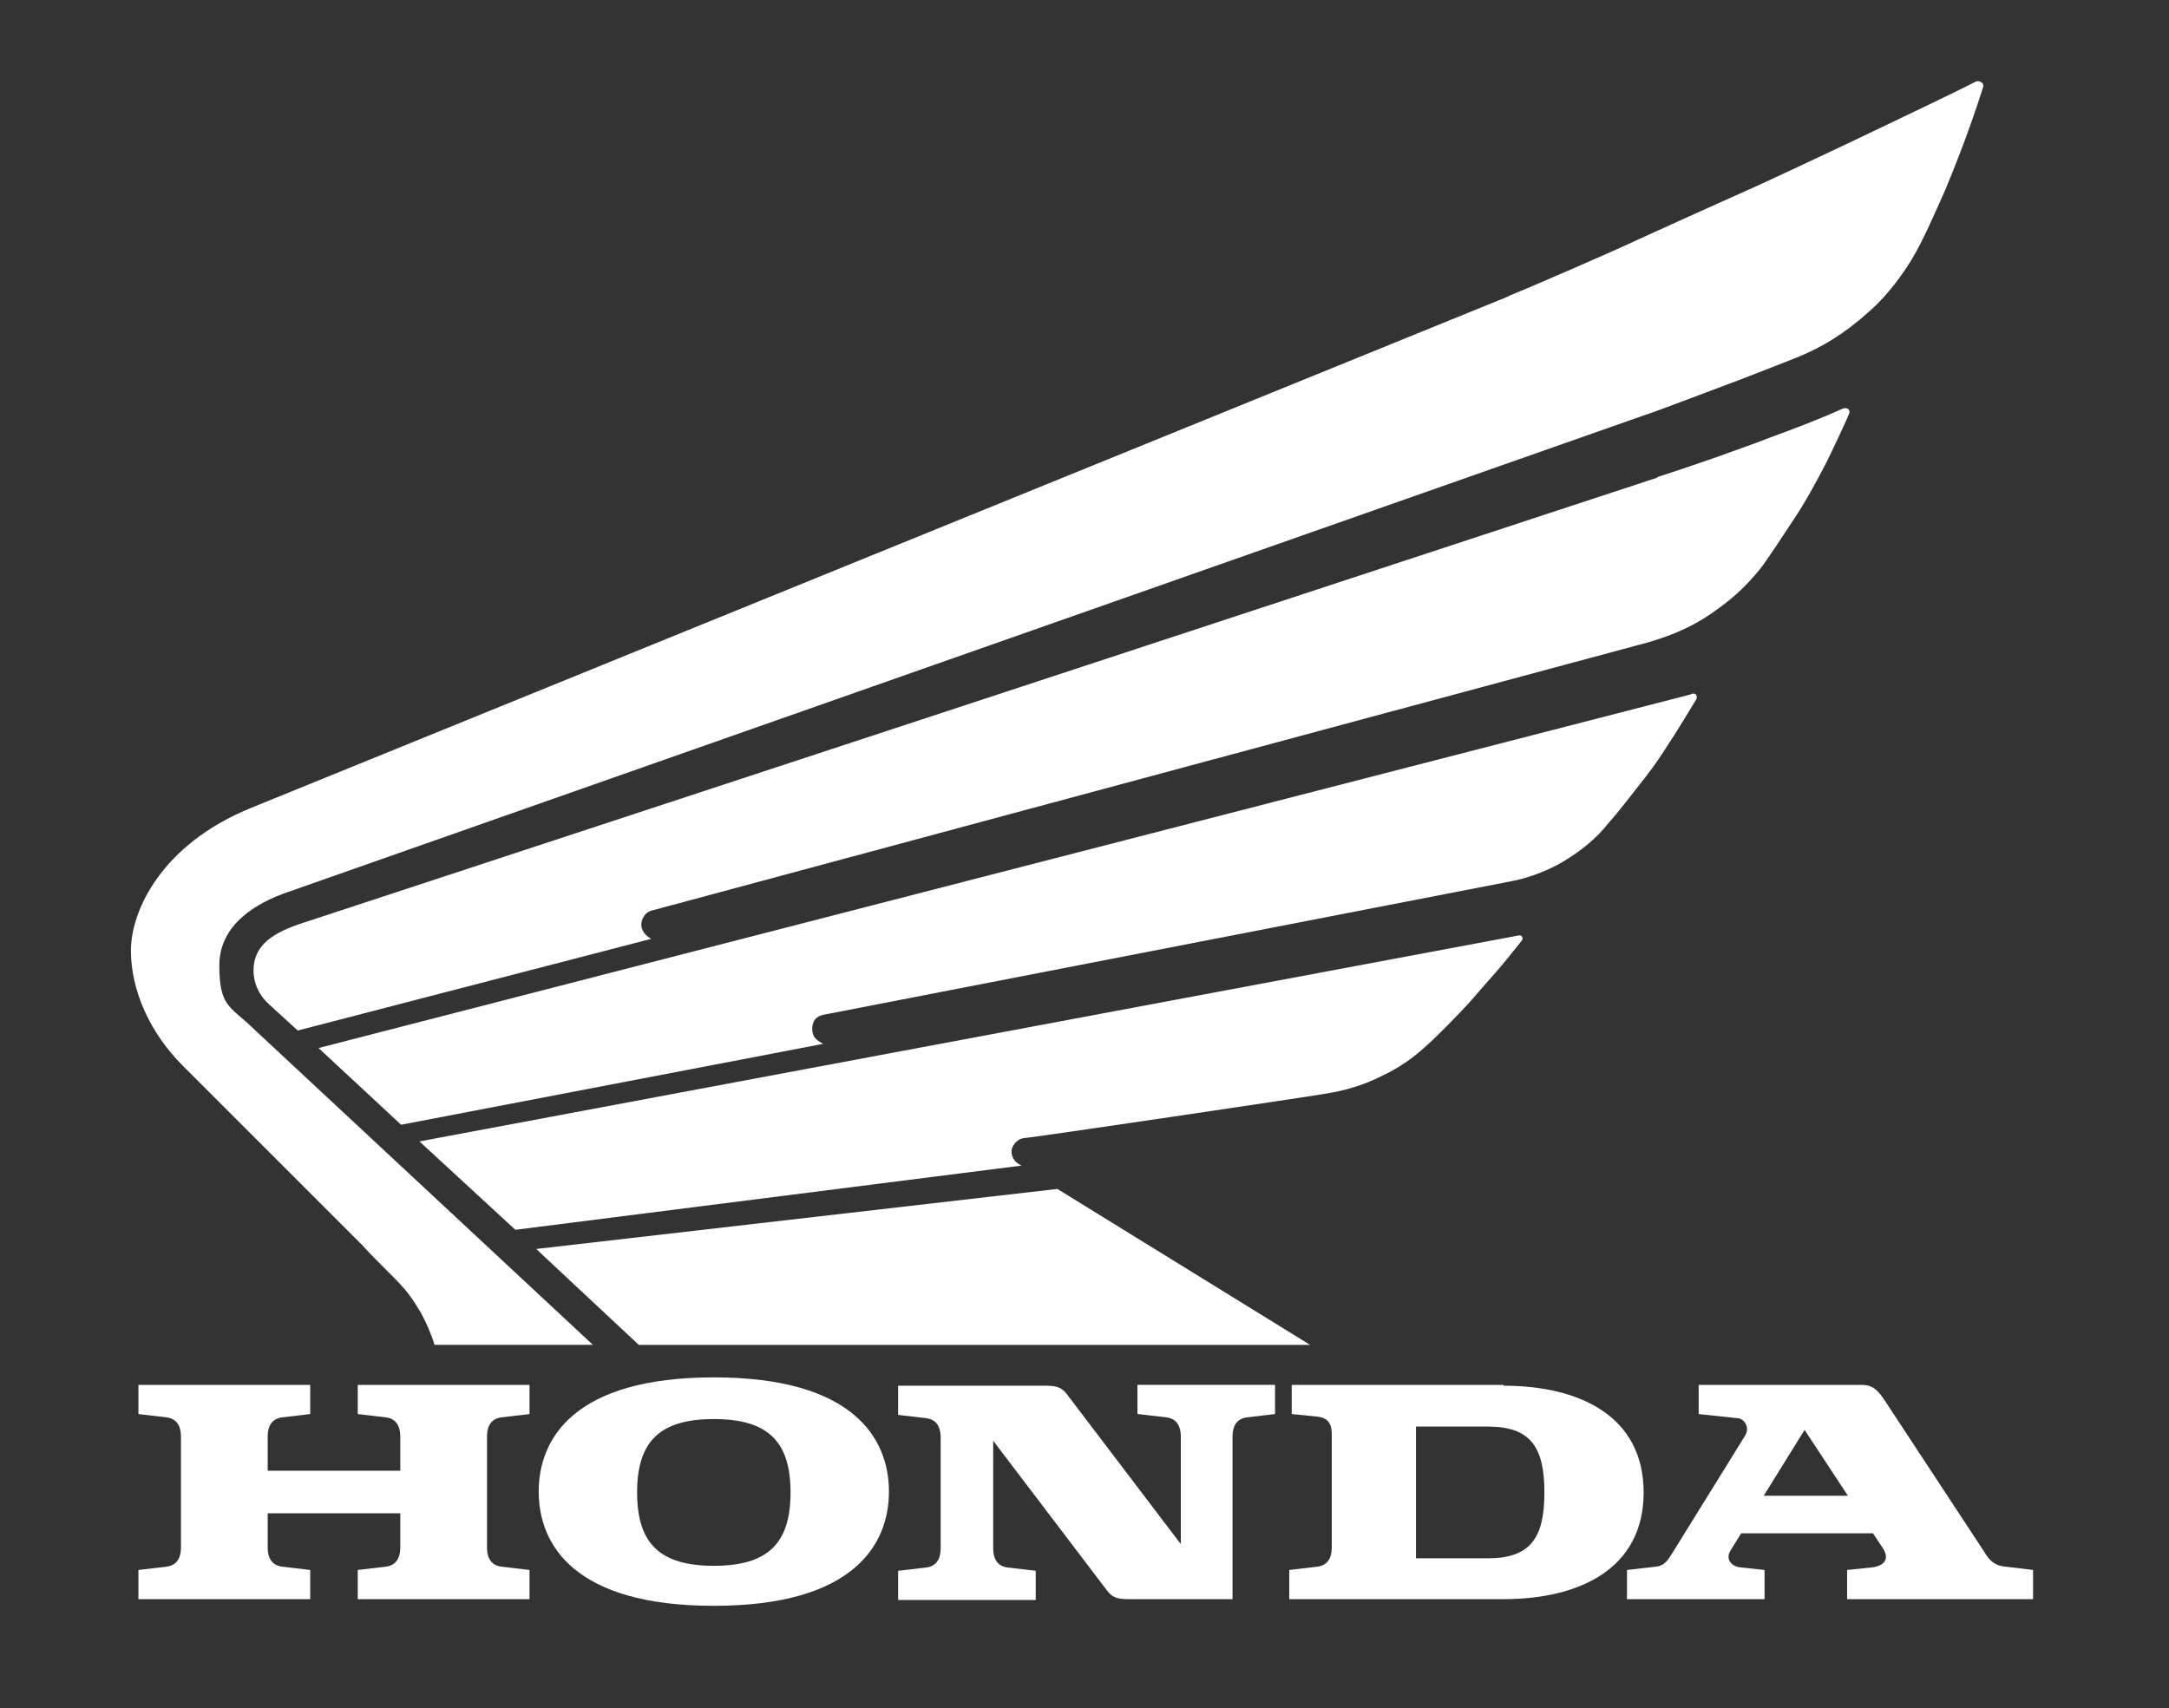
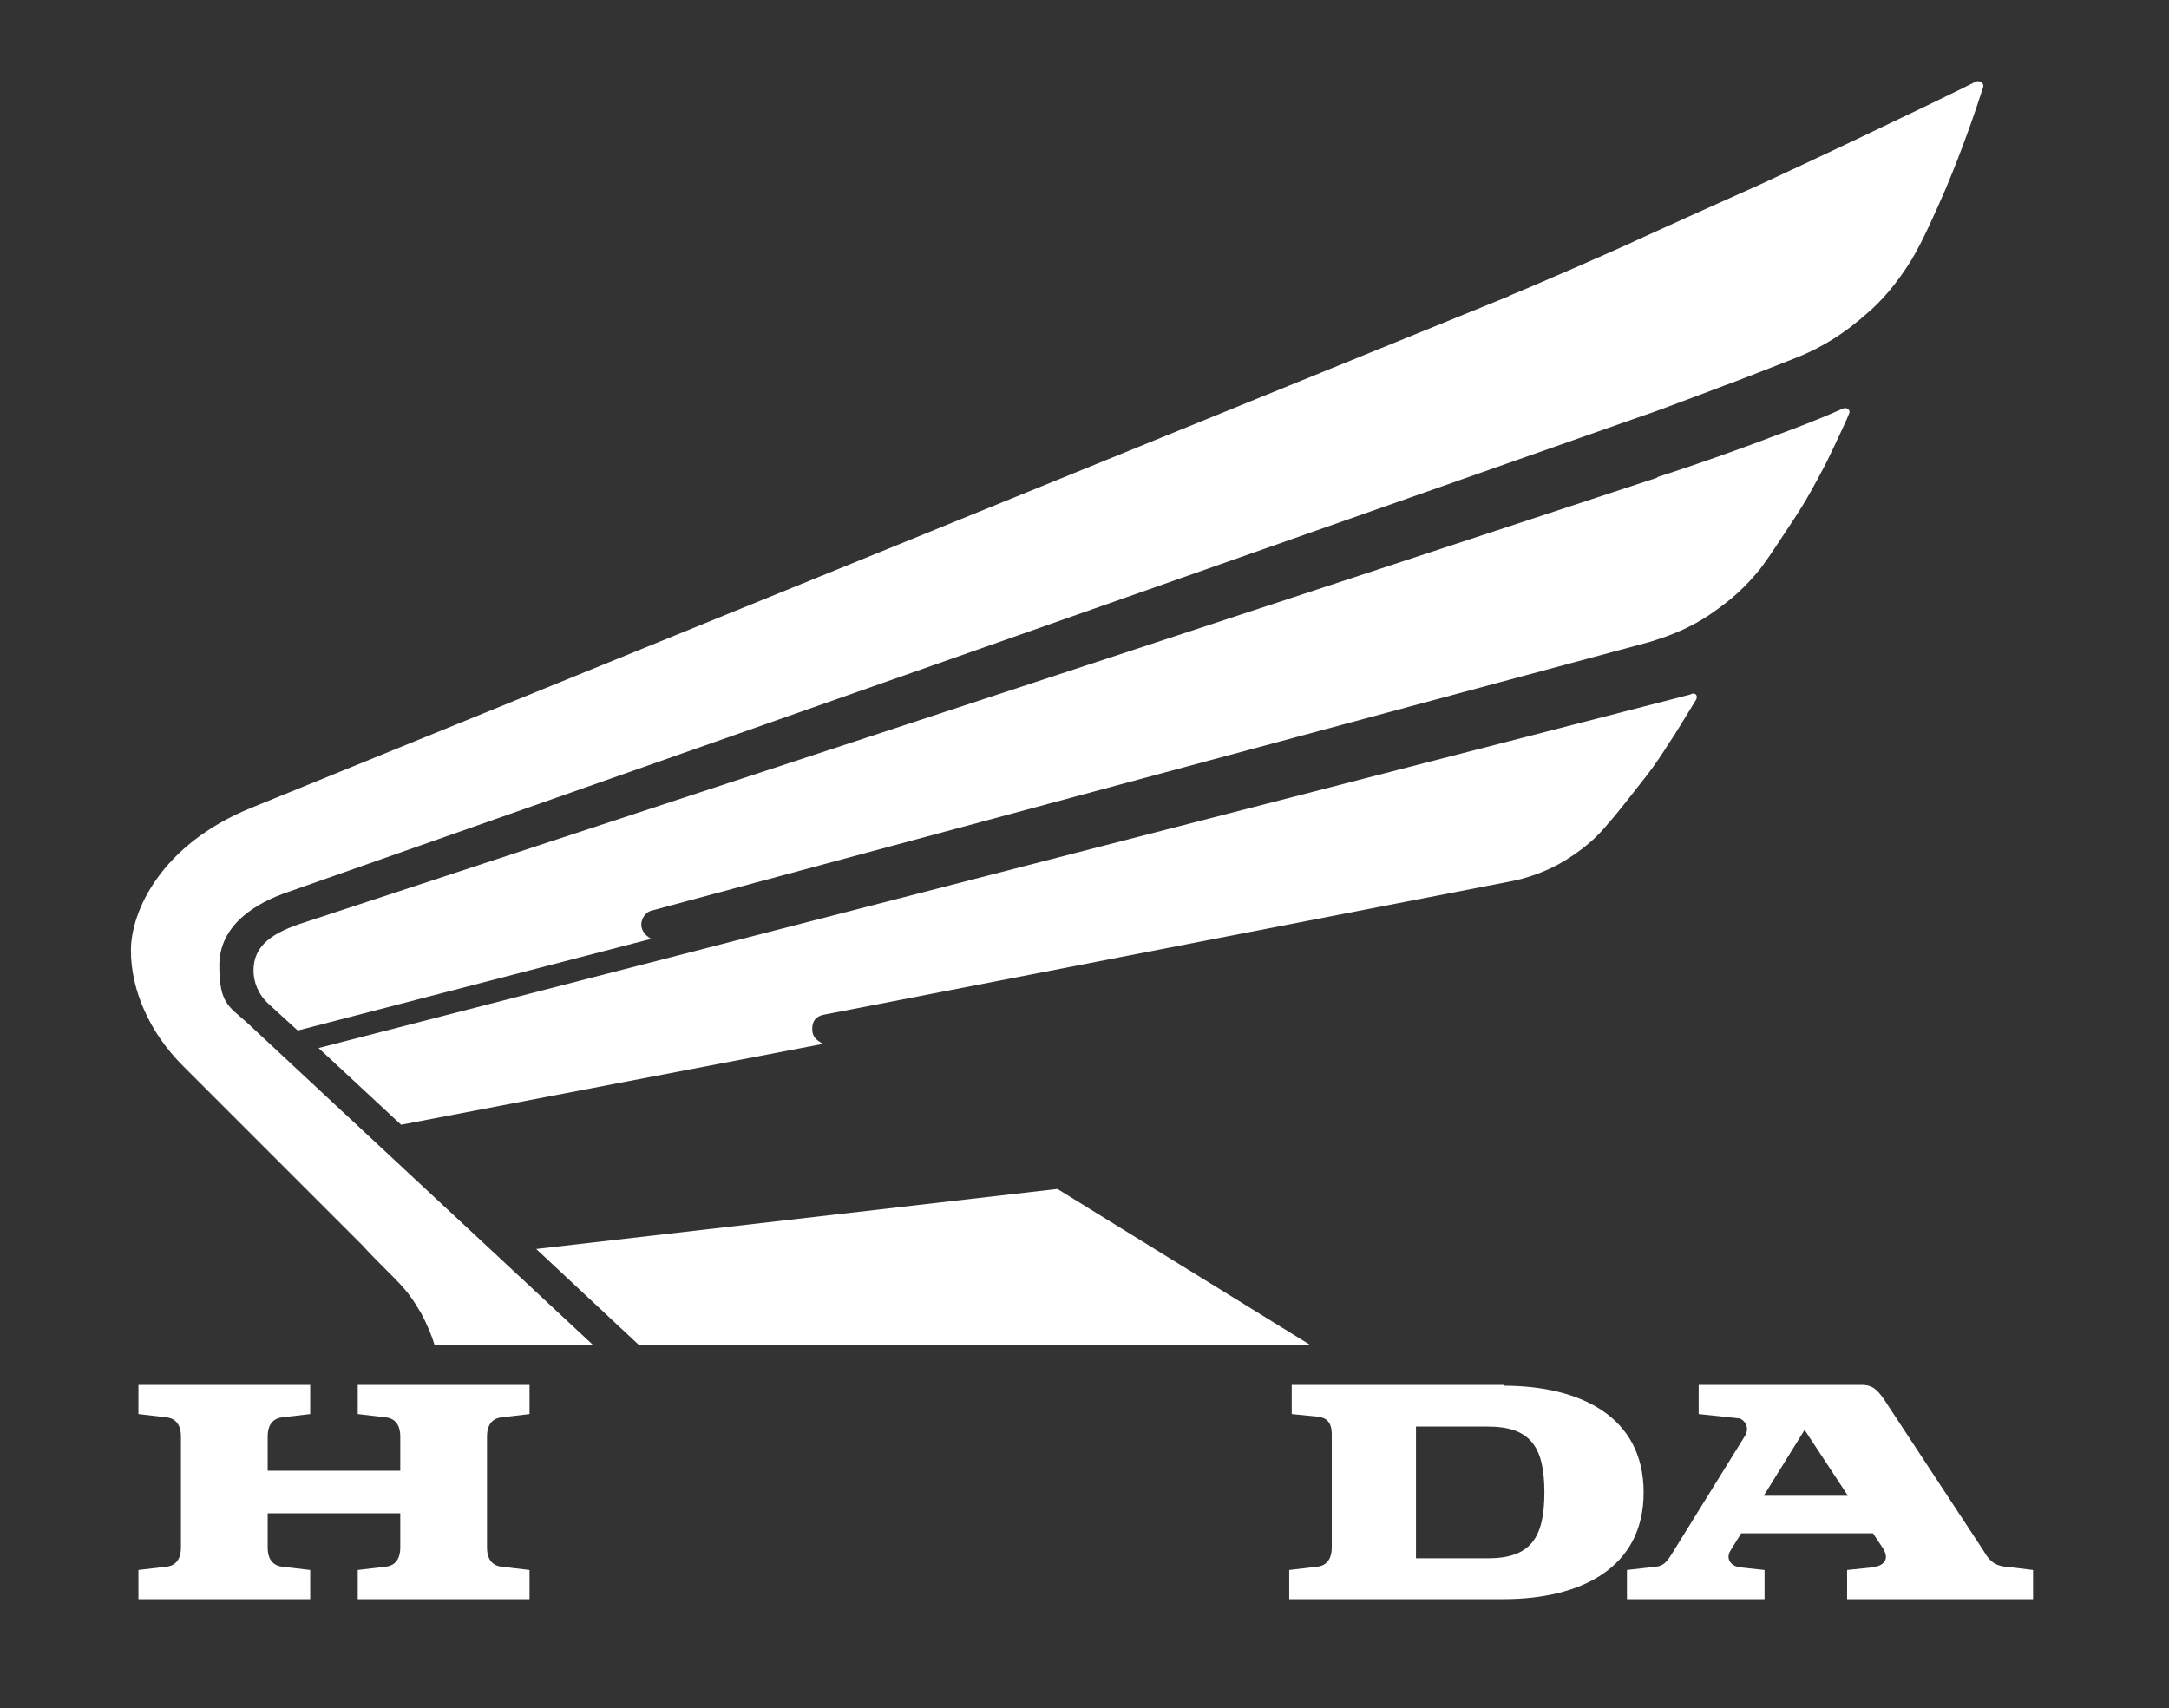
<svg xmlns="http://www.w3.org/2000/svg" id="Calque_1" data-name="Calque 1" version="1.1" viewBox="0 0 260.1 204.9">
  <rect x="0" y="0" width="260.1" height="204.9" fill="#333333" stroke="none" />
  <defs>
    <style> .cls-1 { fill: #fff; stroke-width: 0px; } </style>
  </defs>
  <g>
    <path class="cls-1" d="M42.9,169.6l3.4.4c1.5.2,1.7,1.5,1.7,2.3v4.1h-15.9v-4.1c0-.8.2-2.1,1.7-2.3l3.4-.4v-3.5h-20.6v3.5l3.4.4c1.5.2,1.7,1.5,1.7,2.3v13.3c0,.8-.2,2.1-1.7,2.3l-3.4.4v3.5h20.6v-3.5l-3.4-.4c-1.5-.2-1.7-1.5-1.7-2.3v-4.1h15.9v4.1c0,.8-.2,2.1-1.7,2.3l-3.4.4v3.5h20.6v-3.5l-3.4-.4c-1.5-.2-1.7-1.5-1.7-2.3v-13.3c0-.8.2-2.1,1.7-2.3l3.4-.4v-3.5h-20.6v3.5Z" />
    <path class="cls-1" d="M180.3,166.1h-25.4v3.5l3,.3c1.1.1,1.8.6,1.8,2.1v13.6c0,.8-.2,2.1-1.7,2.3l-3.4.4v3.5h25.7c9.2,0,16.8-3.7,16.8-12.8s-7.6-12.8-16.8-12.8M178.4,186.9h-8.6s0-15.8,0-15.8h8.6c5.1,0,6.8,2.4,6.8,7.9s-1.7,7.9-6.8,7.9Z" />
    <path class="cls-1" d="M240.4,187.9c-1.6-.2-2.1-1.2-2.6-2l-11.9-18.1c-.9-1.3-1.5-1.7-2.7-1.7h-19.5v3.5l4.7.5c.6,0,1.6,1,.8,2.2l-8.8,14.2c-.4.6-.8,1.3-1.8,1.4l-3.5.4v3.5h16.5v-3.5l-2.8-.3c-1.2-.1-1.9-1-1.3-2l1.3-2.1h15.8l1.2,1.8c1,1.6-.3,2.2-1.4,2.3l-2.9.3v3.5h22.3v-3.5l-3.3-.4M211.5,179.4l4.9-7.9,5.2,7.9h-10Z" />
-     <path class="cls-1" d="M136.5,169.6l3.4.4c1.5.2,1.7,1.5,1.7,2.3v12.9l-13.6-17.9c-.6-.8-1.1-1.1-2.6-1.1h-17.7v3.5l3.4.4c1.5.2,1.7,1.5,1.7,2.3v13.3c0,.8-.2,2.1-1.7,2.3l-3.4.4v3.5h16.5v-3.5l-3.4-.4c-1.5-.2-1.7-1.5-1.7-2.3v-12.9l13.6,17.9c.6.8,1.1,1.1,2.6,1.1h12.5v-19.5c0-.8.2-2.1,1.7-2.3l3.4-.4v-3.5h-16.5v3.5Z" />
-     <path class="cls-1" d="M85.6,165.2c-16.7,0-21,7.3-21,13.7s4.3,13.7,21,13.7,21-7.3,21-13.7-4.3-13.7-21-13.7M85.6,187.8c-6.5,0-9.2-2.7-9.2-8.8s2.7-8.8,9.2-8.8,9.2,2.7,9.2,8.8-2.7,8.8-9.2,8.8Z" />
  </g>
  <g>
    <polygon class="cls-1" points="76.6 161.3 64.3 149.8 126.8 142.6 157.1 161.3 76.6 161.3" />
-     <path class="cls-1" d="M182.1,112.2l-131.8,24.7,11.5,10.6,60.7-7.7c-.9-.4-1.2-1.1-1.2-1.7s.6-1.5,1.5-1.6c.7,0,33.7-4.9,36-5.3,1.2-.2,3.8-.6,6.8-2.1,2.8-1.3,4.5-2.8,5.7-3.9.8-.7,3.5-3.4,5.2-5.3,1.2-1.4,2.1-2.4,2.8-3.2.8-.9,2.5-3,3.2-3.9.2-.3,0-.7-.4-.6Z" />
    <path class="cls-1" d="M202.7,83.3L38.2,125.7l9.9,9.2,50.6-9.7c-.9-.5-1.3-.9-1.3-1.8s.4-1.5,1.4-1.7l82.4-16c1.1-.2,4-.9,6.8-2.7,2.7-1.7,4.1-3.3,4.9-4.3,1.1-1.2,3-3.7,4.5-5.6,1.1-1.4,2-2.8,2.7-3.9.7-1,2.5-4,3.3-5.3.2-.4,0-.8-.5-.7Z" />
    <path class="cls-1" d="M180.9,35.5c2.3-.9,13.1-5.6,15.6-6.8,2.4-1.1,9.7-4.4,12.4-5.6,3-1.3,11.6-5.4,12.9-6,6.1-2.9,13.6-6.5,15.1-7.3.4-.2,1.1.1.9.7-.9,2.8-2.4,7.2-4.5,12.2-1.1,2.5-2.7,6.2-4.1,8.5-1.8,2.9-3.6,4.9-5.1,6.2-3,2.7-5.6,4.2-8.2,5.3-1.7.7-5.1,2-7.4,2.9-.6.2-9.7,3.7-11.6,4.3L34.5,107c-3.8,1.3-8.2,3.9-8.2,8.8s1.3,4.9,3.8,7.3l41,38.2h-19c-.3-1.1-1-2.7-1.6-3.8-.7-1.1-1.2-2.2-3.2-4.2-1.6-1.6-3.3-3.3-3.8-3.9l-21.6-21.6c-4-4-6.2-9.1-6.2-13.8s3.6-12.7,14.4-17.1l150.9-61.4Z" />
    <path class="cls-1" d="M198.8,57.2c2.2-.7,6.3-2.1,7.4-2.5,1.1-.4,5.3-1.9,6-2.2,3-1.1,5.9-2.2,8.8-3.5.5-.2,1,.2.7.7-.3.8-2.2,4.8-2.7,5.8-1.3,2.5-2.5,4.7-3.9,6.8-1.2,1.8-3,4.6-4,5.9-1.8,2.2-3.3,3.6-5.9,5.4-3.2,2.2-6.2,3-7.4,3.4l-119.6,32.2c-.9.2-1.3,1.1-1.3,1.7s.4,1.3,1.2,1.7l-42.4,11-3.5-3.2c-1.3-1.2-1.8-2.7-1.8-4,0-3.1,2.4-4.6,6.2-5.8l162.1-53.3Z" />
  </g>
</svg>